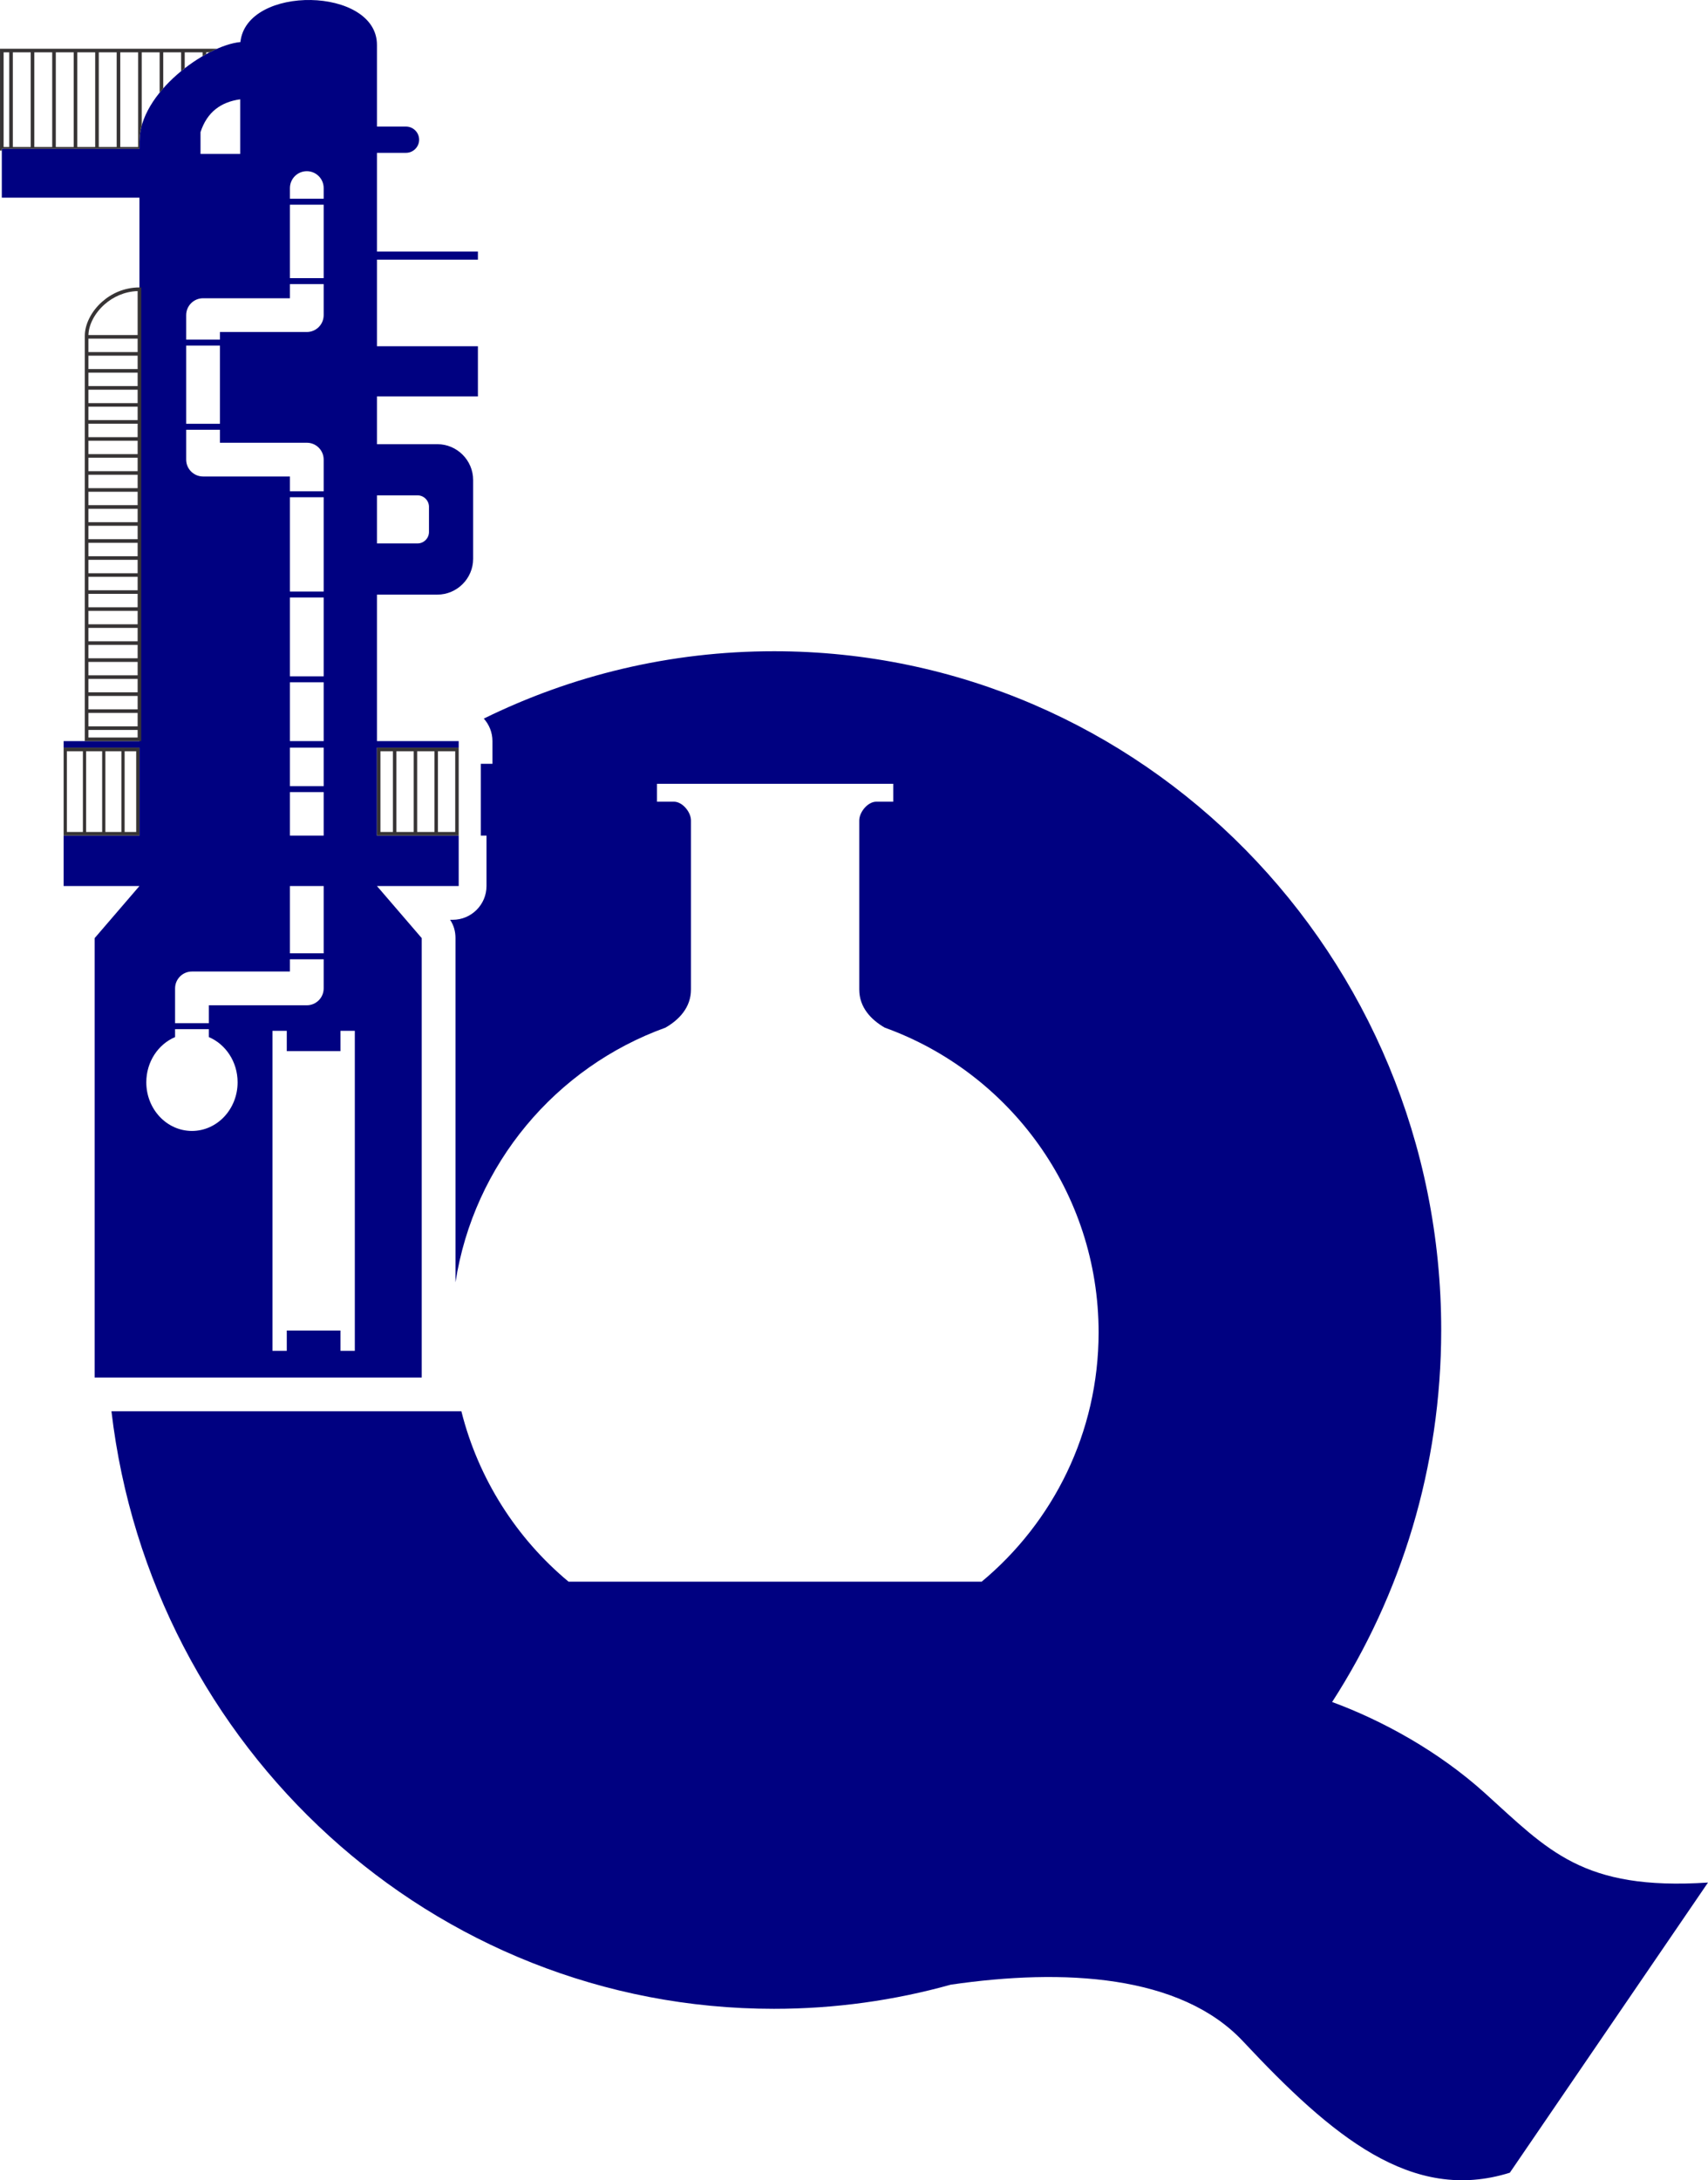
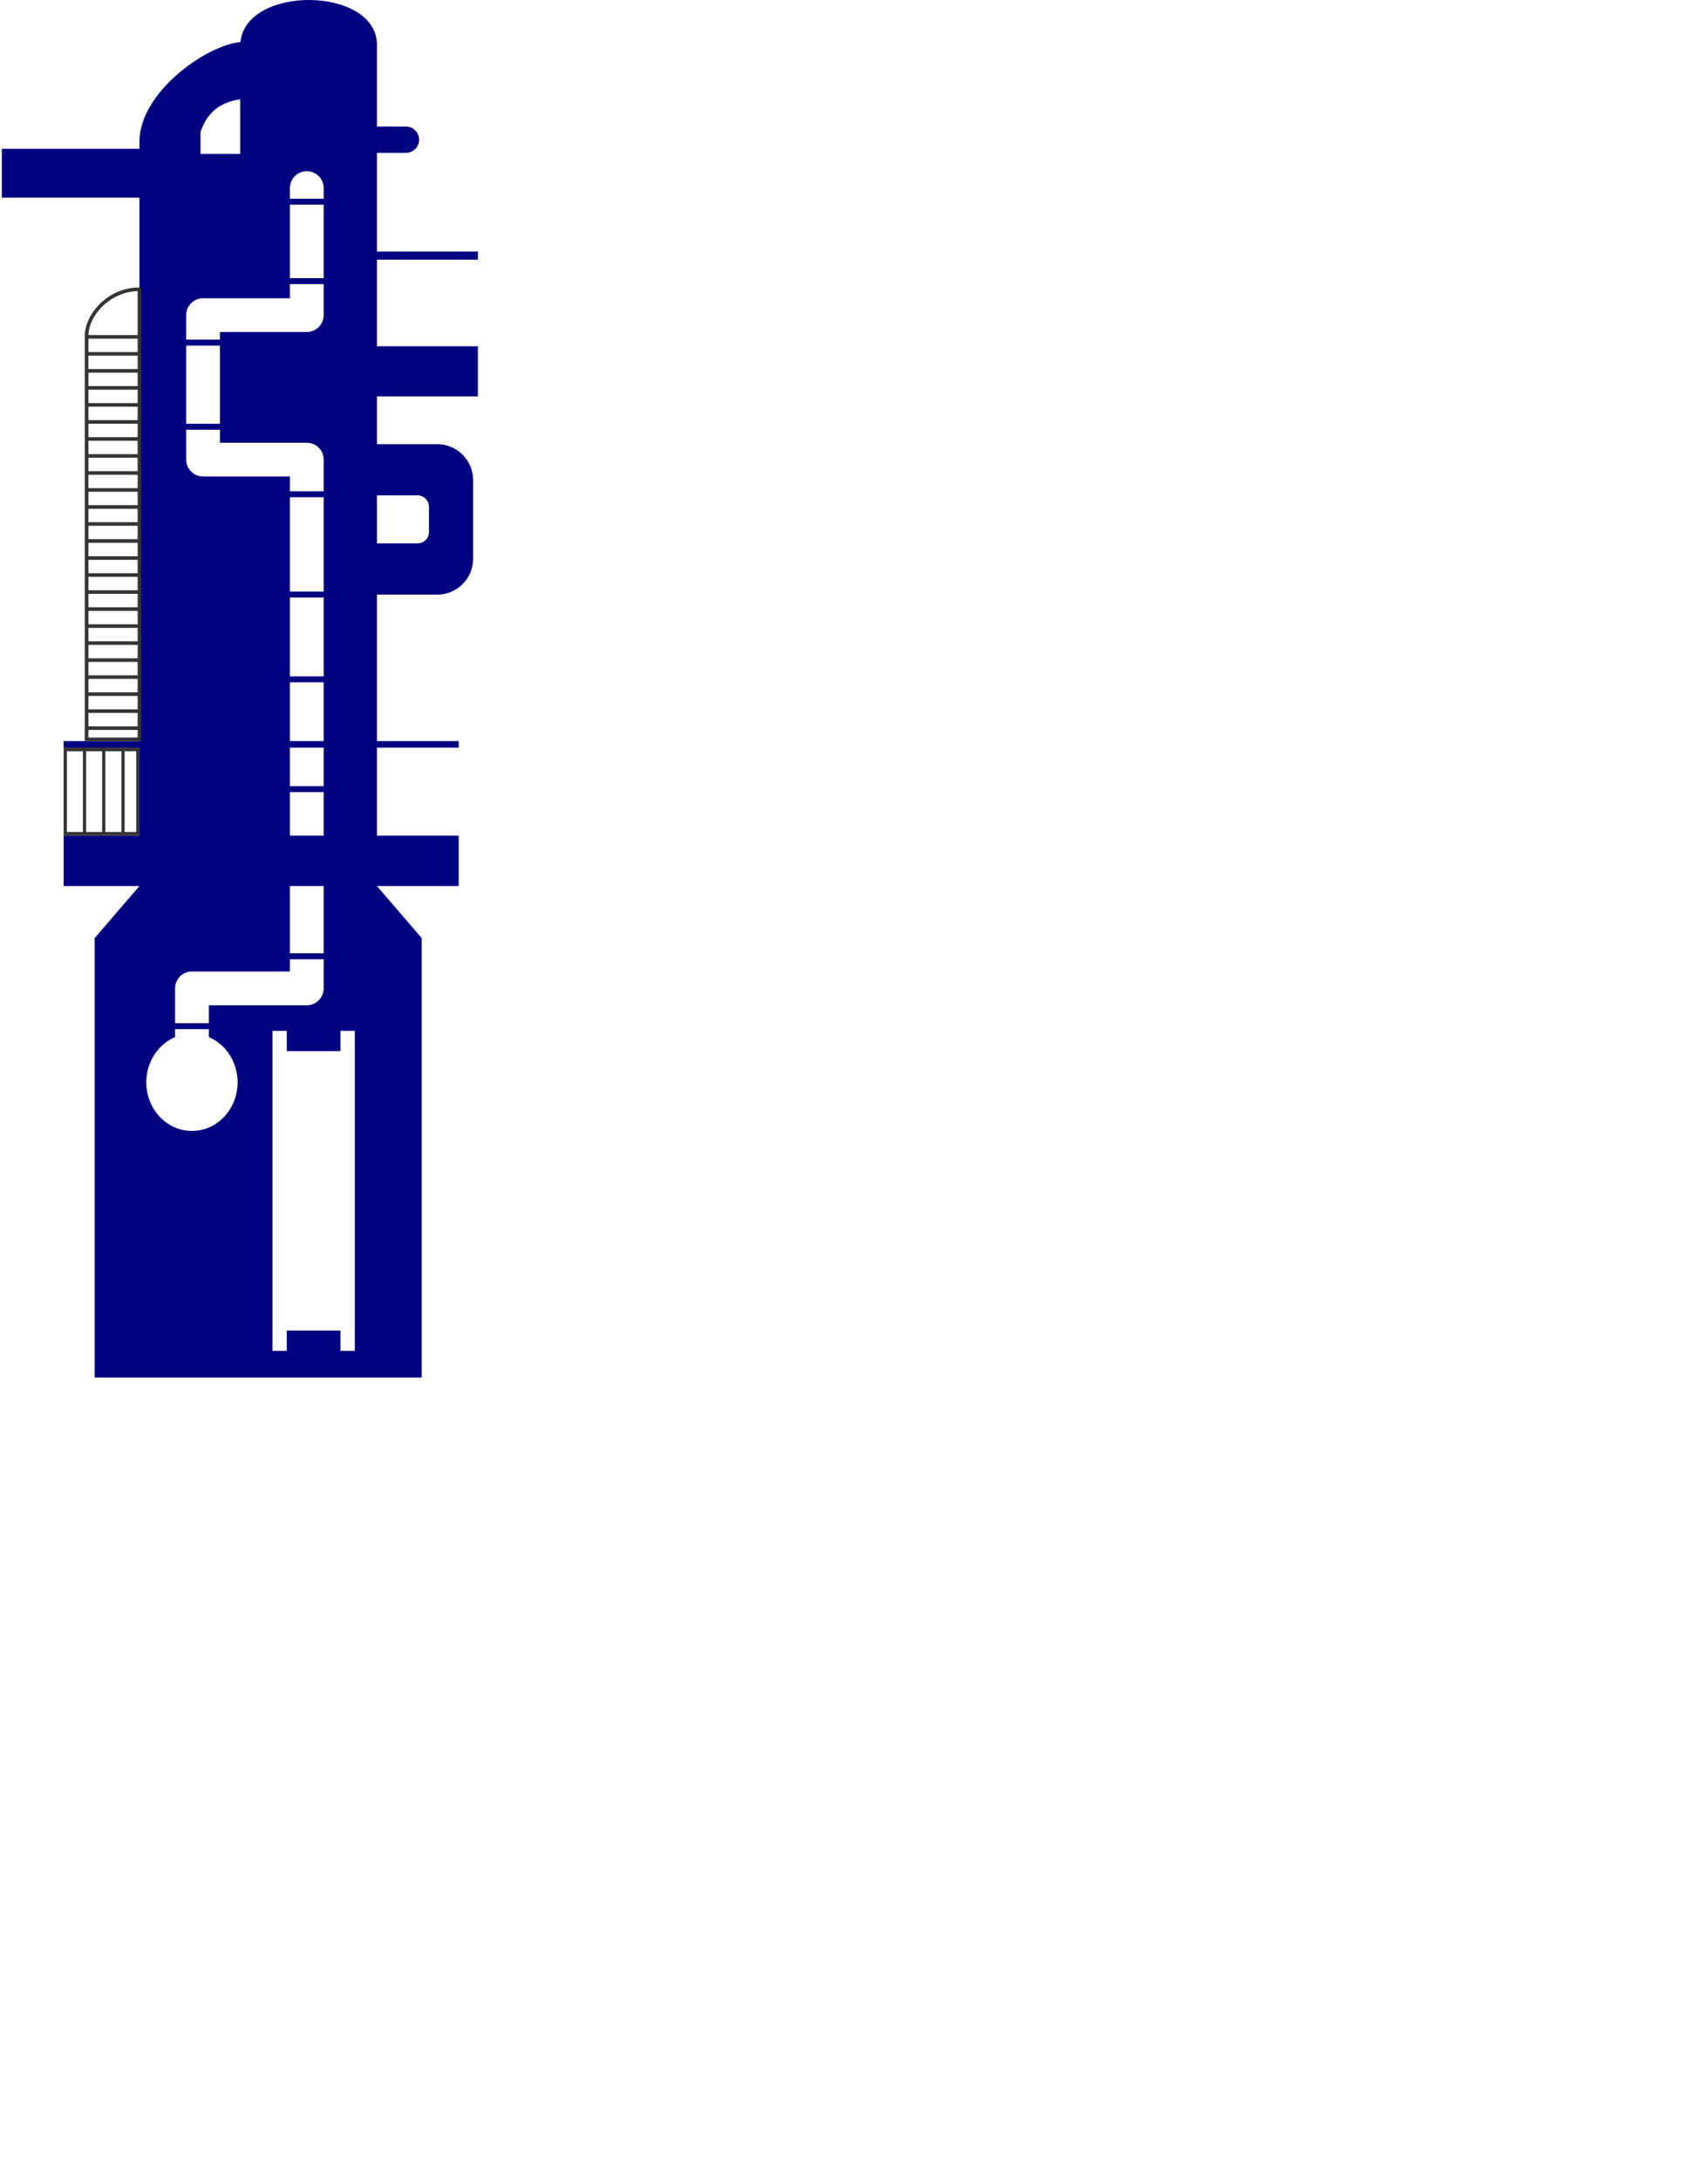
<svg xmlns="http://www.w3.org/2000/svg" xml:space="preserve" width="131.47mm" height="167.775mm" version="1.1" style="shape-rendering:geometricPrecision; text-rendering:geometricPrecision; image-rendering:optimizeQuality; fill-rule:evenodd; clip-rule:evenodd" viewBox="0 0 14093.78 17985.8">
  <defs>
    <style type="text/css">  .fil0 {fill:#000181} .fil1 {fill:#373435;fill-rule:nonzero}  </style>
  </defs>
  <g id="Capa_x0020_1">
    <g id="Quimica.cdr">
-       <path class="fil0" d="M6386.27 5372.26c3040.91,0 5506.07,2507.05 5506.07,5599.65 0,1133.07 -331.23,2187.3 -900.12,3068.68 416.12,152.9 879.86,407.98 1259.64,750.64 523.85,472.61 805.59,806.39 1841.93,738.72l-1635.08 2393.54c-807.85,253.49 -1466.07,-297.91 -2201.44,-1083.5 -515.03,-550.21 -1479.67,-603.68 -2411.99,-467.52 -464.68,129.57 -953.84,199.12 -1459,199.12 -2817.88,0 -5141,-2152.9 -5466.67,-4929.49l2887.42 0c140.11,558.09 455.63,1049.3 884.48,1405.84l3408.83 0c589.49,-490.08 964.9,-1229.25 964.9,-2056.21 0,-1157.67 -735.65,-2143.24 -1764.51,-2514.25 -112.37,-64.77 -210.53,-166.39 -210.53,-315.08l0 -1393.81c0,-69.8 70.82,-155.13 140.58,-155.13l140.14 0 0 -147.76 -792.93 0 -364.17 0 -792.93 0 0 147.76 140.14 0c69.77,0 140.58,85.33 140.58,155.13l0 1393.81c0,148.7 -98.18,250.31 -210.54,315.08 -903.92,325.97 -1581.42,1126.36 -1732.65,2100.99l0 -2839.59c0,-56.32 -14.57,-106.24 -44.28,-151.16l21.79 0c153.37,0 278.46,-125.08 278.46,-278.46l0 -416.17 -47.16 0 0 -592.2 96.22 0 0 -187.15c0,-71.27 -27.01,-136.4 -71.31,-185.74 723.92,-356.05 1536.08,-555.73 2394.12,-555.73z" />
      <path class="fil0" d="M781.05 7738.87l369.51 -429.61 -625.49 0 0 -416.16 625.49 0 0 -725.21 -625.49 0 0 -54.16 625.49 0 0 -4482.92 -1135.67 0 0 -403.25 1135.67 0 0 -59.7c0,-401.74 545.56,-793.57 833.17,-820.98 50.51,-474.92 1126.72,-457.38 1126.72,23.14l0 674.16 3.3 -0.04 236.41 0c59.58,0 108.34,48.76 108.34,108.34l0 0c0,59.6 -48.76,108.33 -108.34,108.33l-236.41 0 -3.3 -0.04 0 814.44 833.1 0 0 66.51 -833.1 0 0 714.8 833.1 0 0 413.69 -833.1 0 0 394.01 498.21 0c162.54,0 295.5,133.02 295.5,295.5l0 650.08c0,162.47 -133.02,295.49 -295.5,295.49l-498.21 0 0 1208.45 674.56 0 0 54.16 -674.56 0 0 725.21 674.56 0 0 416.16 -674.56 0 369.51 429.61 0 3624.76 -2698.92 0 0 -3624.76zm1611.29 -6099.56l278.46 0 0 -87.87c0,-76.86 -62.35,-139.21 -139.22,-139.21 -76.88,0 -139.23,62.35 -139.23,139.21l0 87.87zm278.46 49.27l-278.46 0 0 605.76 278.46 0 0 -605.76zm0 655.03l-278.46 0 0 116.87 -716.87 0c-76.88,0 -139.23,62.35 -139.23,139.23l0 201.9 278.41 0 0 -62.69 716.92 0c76.87,0 139.22,-62.35 139.22,-139.21l0 -256.1zm-856.14 507.26l-278.41 0 0 645.2 278.41 0 0 -645.2zm0 694.44l-278.41 0 0 246.23c0,76.88 62.35,139.18 139.23,139.18l716.87 0 0 121.88 278.46 0 0 -261.06c0,-76.92 -62.35,-139.22 -139.22,-139.22l-716.92 0 0 -107.01zm856.14 556.53l-278.46 0 0 778.14 278.46 0 0 -778.14zm0 827.38l-278.46 0 0 650.09 278.46 0 0 -650.09zm0 699.36l-278.46 0 0 485.15 278.46 0 0 -485.15zm-278.46 856.96l278.46 0 0 -317.65 -278.46 0 0 317.65zm278.46 49.25l-278.46 0 0 358.31 278.46 0 0 -358.31zm-278.46 1329.74l278.46 0 0 -555.27 -278.46 0 0 555.27zm278.46 49.25l-278.46 0 0 100.74 -808.48 0c-76.88,0 -139.23,62.35 -139.23,139.22l0 287.01 278.46 0 0 -147.78 808.49 0c76.87,0 139.22,-62.36 139.22,-139.23l0 -239.96zm-947.72 576.21l-278.46 0 0 65.31c-139.12,58.96 -237.44,203.74 -237.44,373.02 0,221.68 168.63,401.36 376.67,401.36 208.02,0 376.67,-179.68 376.67,-401.36 0,-169.28 -98.31,-314.06 -237.45,-373.02l0 -65.31zm1387.37 -4403.53l0 396.57 334.83 0c51.91,0 94.42,-42.53 94.42,-94.39l0 -207.75c0,-51.9 -42.51,-94.43 -94.42,-94.43l-334.83 0zm-1455.92 -2996.18c53.85,-166.37 168.63,-248.96 327.5,-270.89l0 450.66 -327.5 0 0 -179.78zm1155.04 7413.43l118.2 0 0 2639.78 -118.2 0 0 -167.45 -443.23 0 0 167.45 -118.2 0 0 -2639.78 118.2 0 0 167.45 443.23 0 0 -167.45z" />
-       <path class="fil1" d="M14.89 402.18l1776.52 0c-20.54,8.95 -41.4,18.9 -62.47,29.78l-27.37 0 0 14.58c-9.89,5.44 -19.84,11.06 -29.78,16.87l0 -31.45 -147.53 0 0 131.35c-9.98,7.76 -19.93,15.69 -29.75,23.8l0 -155.15 -147.53 0 0 296.96c-10.23,11.61 -20.14,23.38 -29.78,35.28l0 -332.24 -147.53 0 0 602.79c-12.38,43.93 -19.15,88.48 -19.15,133.12l0 59.69 -1135.64 0 0 14.89 -14.89 0 0 -840.28 14.89 0zm1125.01 29.78l-147.48 0 0 780.71 147.48 0 0 -780.71zm-177.28 0l-147.51 0 0 780.71 147.51 0 0 -780.71zm-177.29 0l-147.5 0 0 780.71 147.5 0 0 -780.71zm-177.28 0l-147.53 0 0 780.71 147.53 0 0 -780.71zm-177.31 0l-147.53 0 0 780.71 147.53 0 0 -780.71zm-177.31 0l-147.49 0 0 780.71 147.49 0 0 -780.71zm-177.28 0l-46.36 0 0 780.71 46.36 0 0 -780.71z" />
-       <path class="fil1" d="M3124.85 6167.9l660.16 0 0 725.2 -674.56 0 0 -725.2 14.4 0zm631.36 29.8l-142.56 0 0 665.6 142.56 0 0 -665.6zm-171.34 0l-142.5 0 0 665.6 142.5 0 0 -665.6zm-171.3 0l-142.52 0 0 665.6 142.52 0 0 -665.6zm-171.31 0l-103.03 0 0 665.6 103.03 0 0 -665.6z" />
      <path class="fil1" d="M699.76 2770.22c0,-95.01 53.74,-202.45 143.71,-281.74 78.46,-69.19 184.75,-117.28 307.09,-117.28l14.86 0 0 3742.54 -465.66 0 0 -3343.52zm163.35 -259.42c-81.63,71.98 -131.14,167.9 -133.47,253.2l406.03 0 0 -362.77c-108.22,3.73 -202.26,47.61 -272.56,109.57zm272.56 3573.15l0 -62.14 -406.11 0 0 62.14 406.11 0zm0 -91.94l0 -110.59 -406.11 0 0 110.59 406.11 0zm0 -140.35l0 -110.57 -406.11 0 0 110.57 406.11 0zm0 -140.34l0 -110.58 -406.11 0 0 110.58 406.11 0zm0 -140.38l0 -110.55 -406.11 0 0 110.55 406.11 0zm0 -140.34l0 -110.55 -406.11 0 0 110.55 406.11 0zm0 -140.35l0 -110.58 -406.11 0 0 110.58 406.11 0zm0 -140.33l0 -110.59 -406.11 0 0 110.59 406.11 0zm0 -140.38l0 -110.56 -406.11 0 0 110.56 406.11 0zm0 -140.34l0 -110.55 -406.11 0 0 110.55 406.11 0zm0 -140.35l0 -110.58 -406.11 0 0 110.58 406.11 0zm0 -140.33l0 -110.59 -406.11 0 0 110.59 406.11 0zm0 -140.38l0 -110.56 -406.11 0 0 110.56 406.11 0zm0 -140.34l0 -110.55 -406.11 0 0 110.55 406.11 0zm0 -140.35l0 -110.58 -406.11 0 0 110.58 406.11 0zm0 -140.34l0 -110.58 -406.11 0 0 110.58 406.11 0zm0 -140.38l0 -110.55 -406.11 0 0 110.55 406.11 0zm0 -140.33l0 -110.56 -406.11 0 0 110.56 406.11 0zm0 -140.35l0 -110.59 -406.11 0 0 110.59 406.11 0zm0 -140.34l0 -110.58 -406.11 0 0 110.58 406.11 0zm0 -140.38l0 -110.55 -406.11 0 0 110.55 406.11 0zm0 -140.33l0 -110.56 -406.11 0 0 110.56 406.11 0zm0 -140.35l0 -110.59 -406.11 0 0 110.59 406.11 0zm0 -140.36l0 -110.56 -406.11 0 0 110.56 406.11 0z" />
      <path class="fil1" d="M1137.22 6167.9l-612.15 0 0 725.2 625.49 0 0 -725.2 -13.34 0zm-585.45 29.8l132.18 0 0 665.6 -132.18 0 0 -665.6zm158.88 0l132.13 0 0 665.6 -132.13 0 0 -665.6zm158.83 0l132.16 0 0 665.6 -132.16 0 0 -665.6zm158.86 0l95.53 0 0 665.6 -95.53 0 0 -665.6z" />
    </g>
  </g>
</svg>